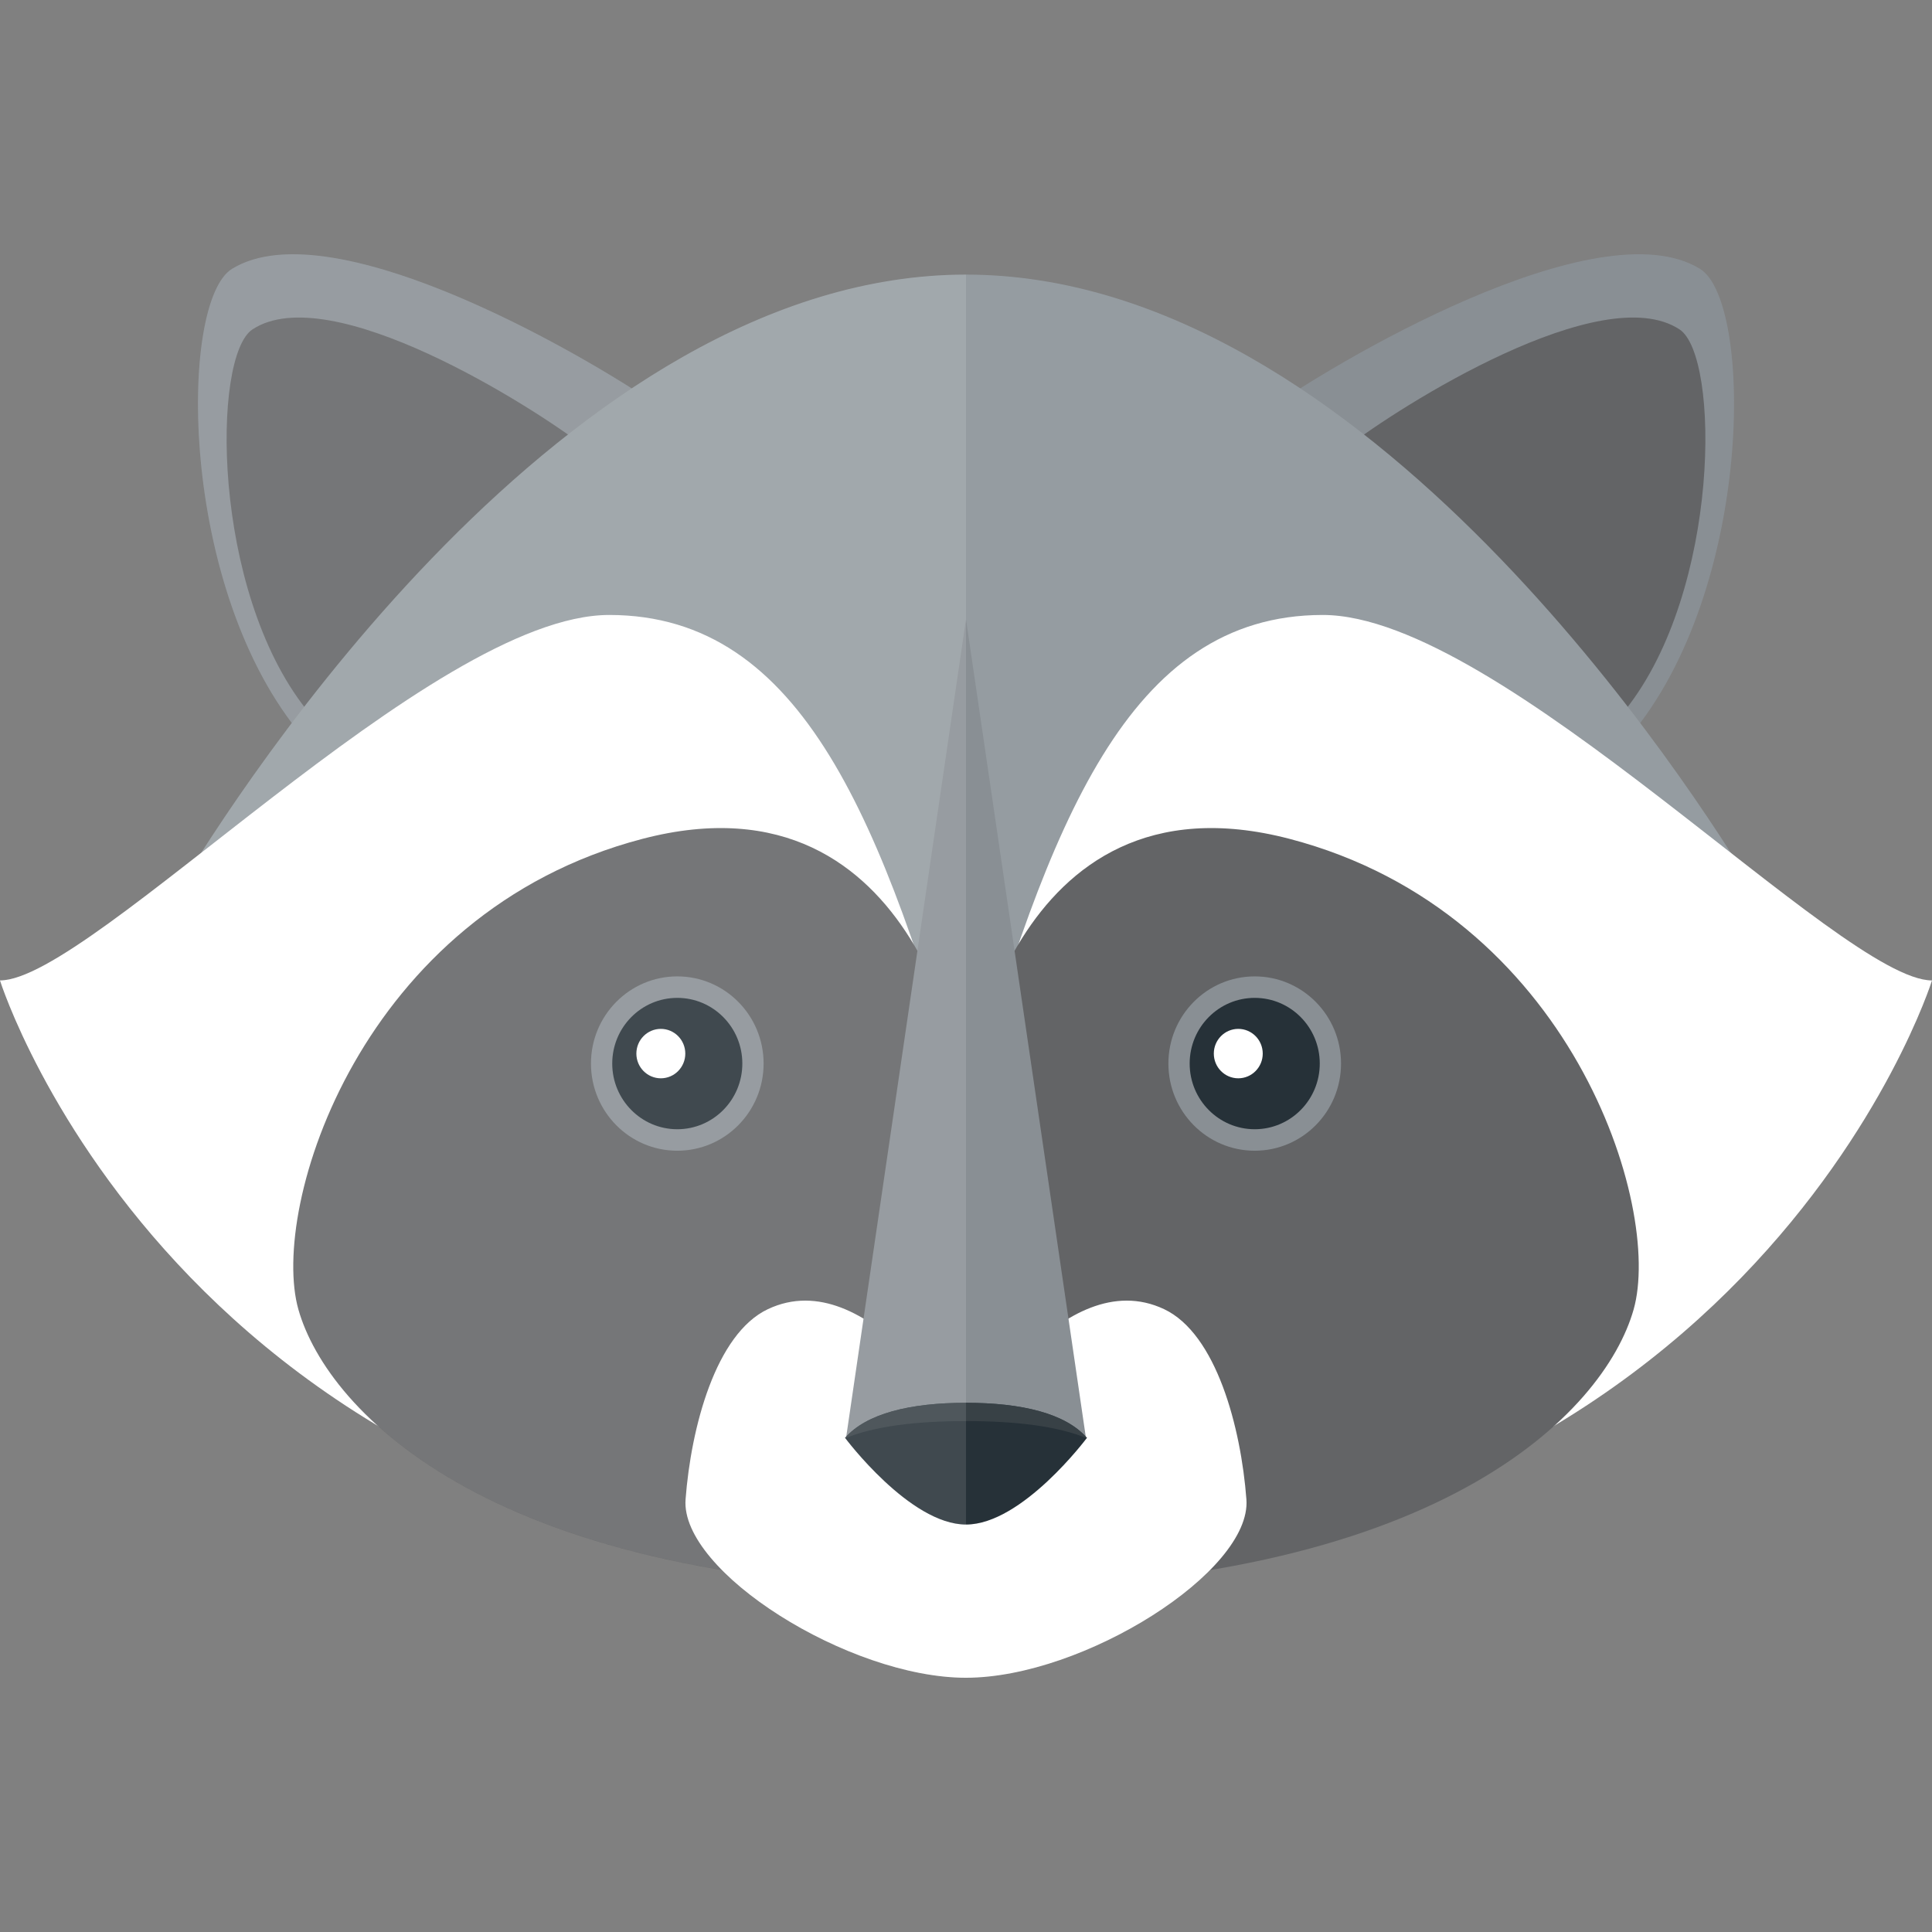
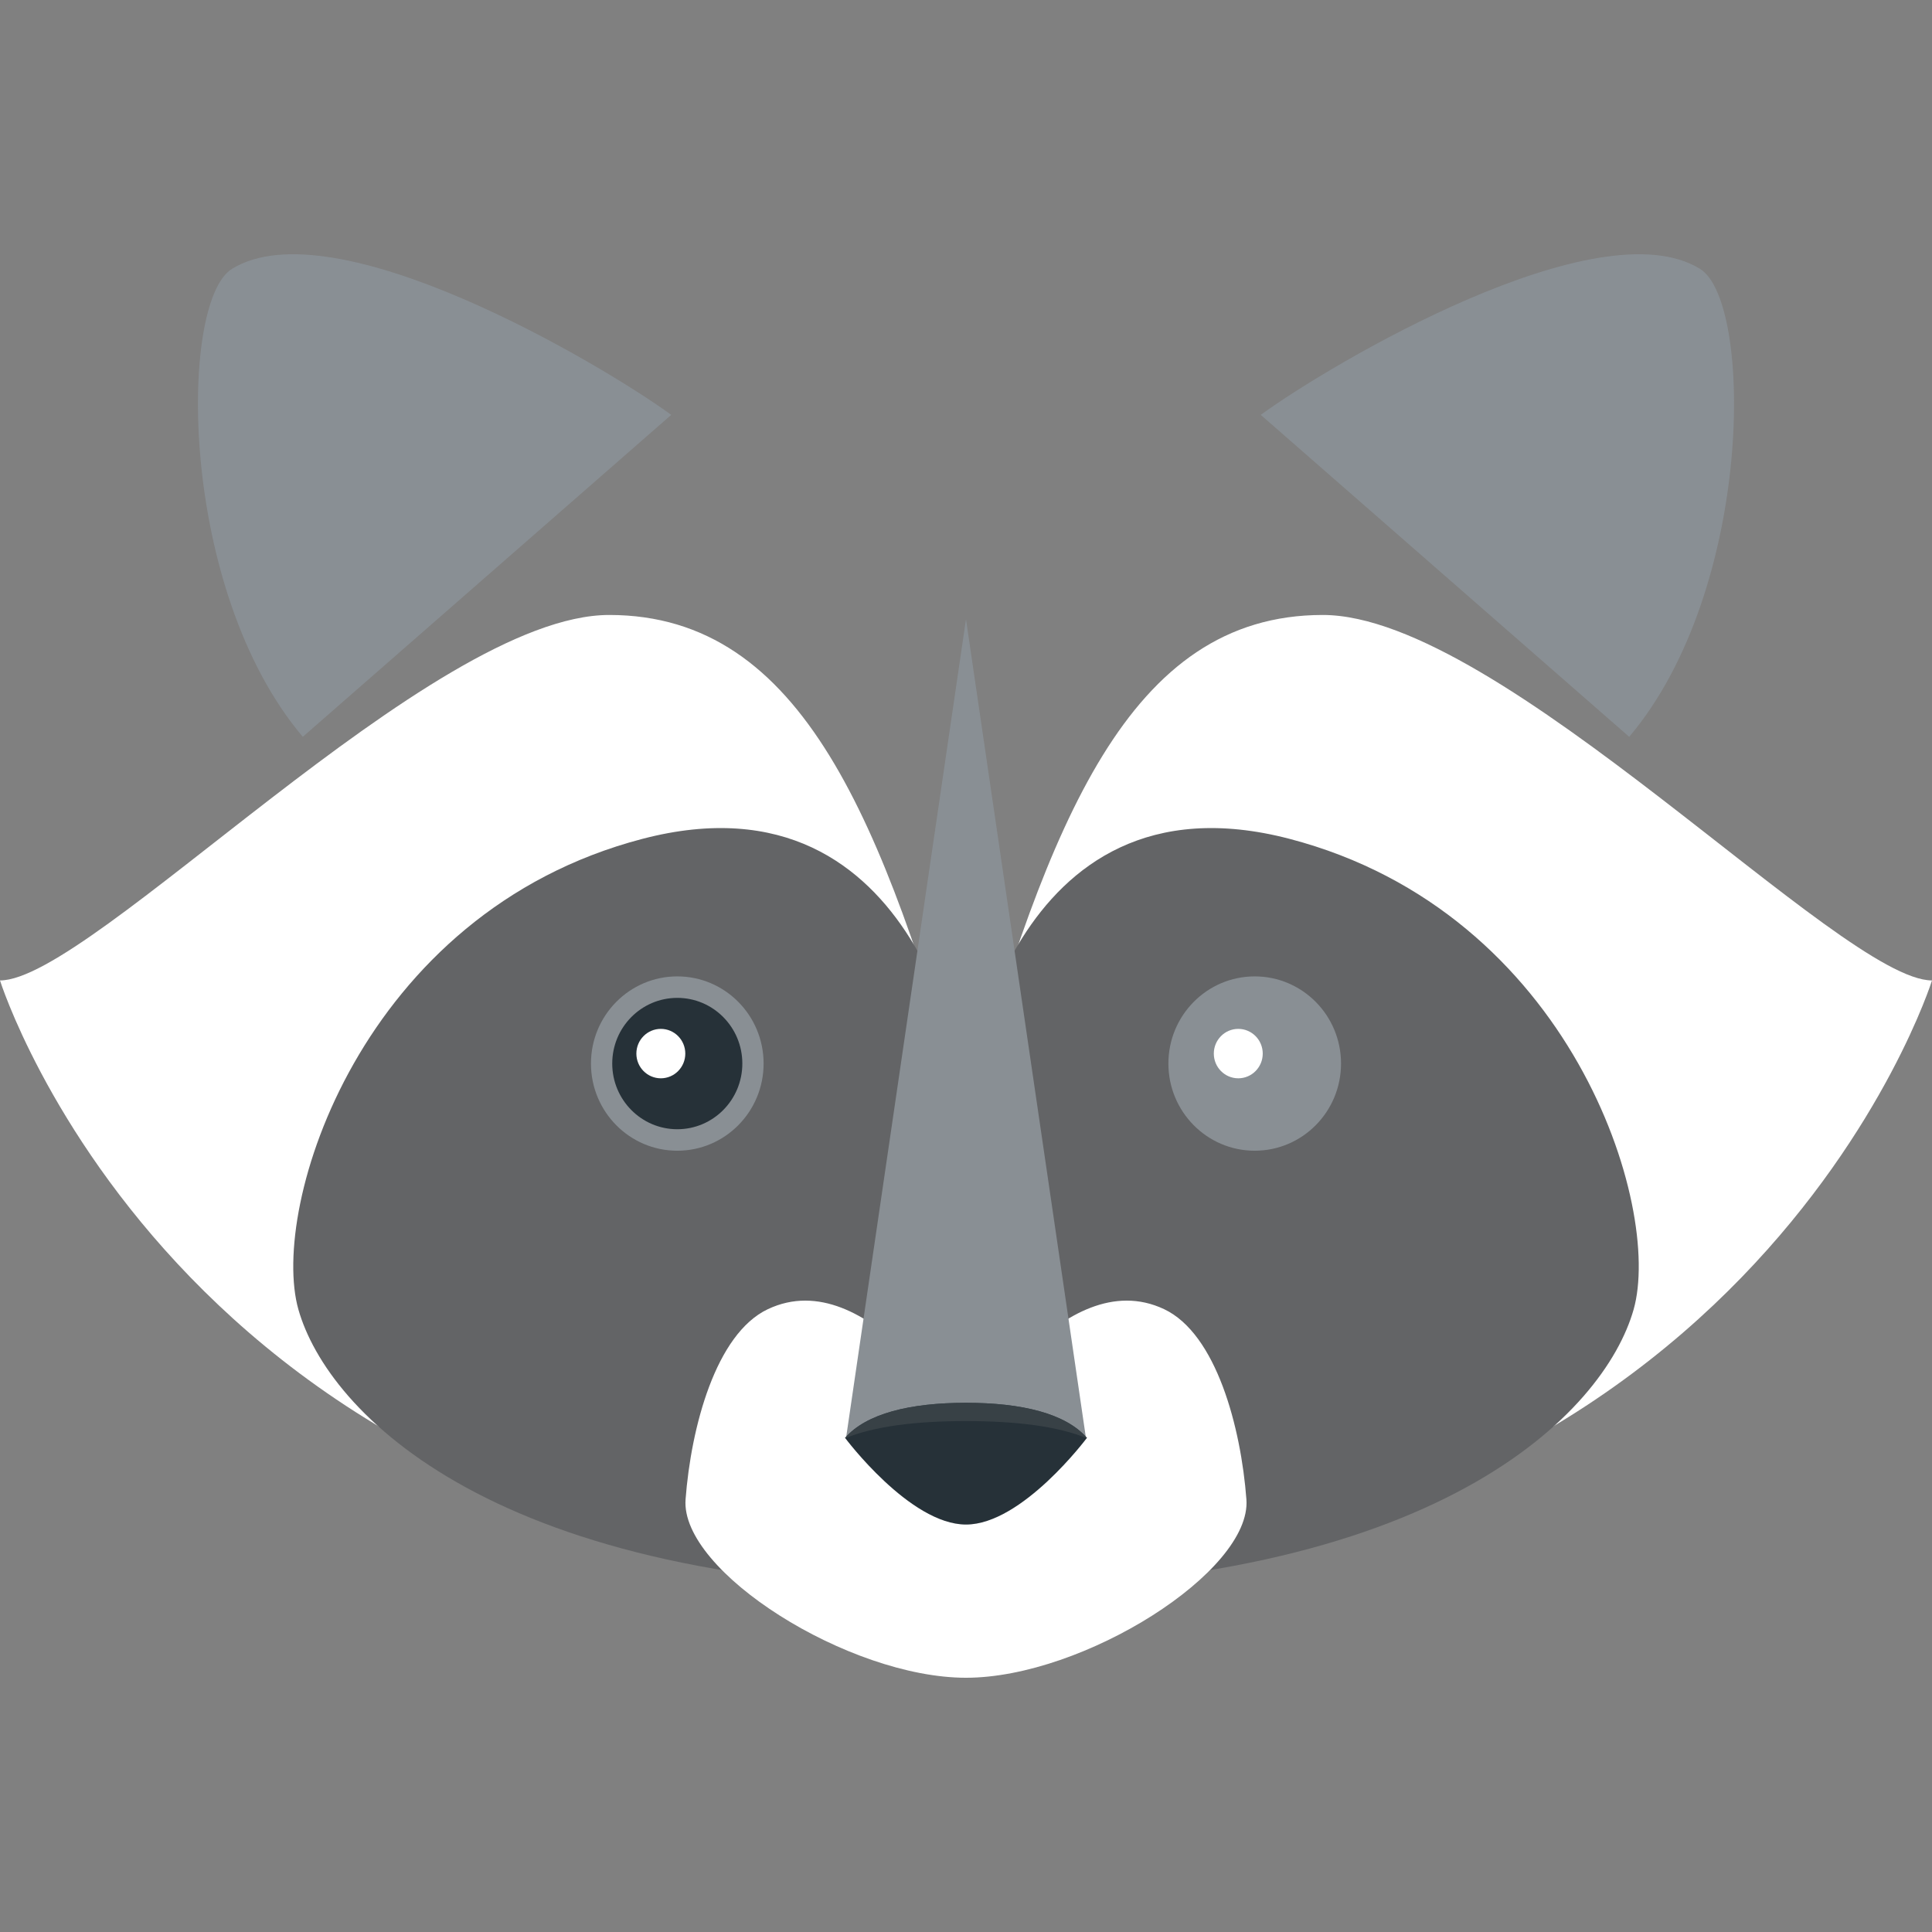
<svg xmlns="http://www.w3.org/2000/svg" version="1.1" id="Capa_1" x="0px" y="0px" viewBox="0 0 146.425 146.425" style="enable-background:new 0 0 146.425 146.425;" xml:space="preserve">
  <rect x="0" y="0" width="146.425" height="146.425" fill="#808080" stroke="none" />
  <g>
    <g>
      <g>
        <g>
          <path style="fill:#898F94;" d="M128.846,20.379c-7.733-4.771-27.925,7.158-33.295,11.063l27.925,24.401      C132.927,44.672,132.882,22.87,128.846,20.379z" />
-           <path style="fill:#636466;" d="M127.293,24.967c-5.876-3.875-21.22,5.813-25.301,8.984l21.22,19.816      C130.395,44.697,130.361,26.991,127.293,24.967z" />
        </g>
        <g>
          <path style="fill:#898F94;" d="M17.579,20.379c7.733-4.771,27.925,7.158,33.295,11.063L22.949,55.843      C13.497,44.672,13.542,22.87,17.579,20.379z" />
-           <path style="fill:#636466;" d="M19.132,24.967c5.876-3.875,21.22,5.813,25.301,8.984l-21.22,19.816      C16.03,44.697,16.064,26.991,19.132,24.967z" />
        </g>
      </g>
-       <path style="fill:#959CA1;" d="M132.979,67.533c-4.573-7.616-29.525-46.721-59.767-46.721c-30.241,0-55.193,39.104-59.766,46.721    c-0.493,0.821-0.749,1.276-0.749,1.276l60.516,21.145l60.516-21.145C133.728,68.809,133.472,68.354,132.979,67.533z" />
      <path style="fill:#FFFFFF;" d="M100.25,46.608c-14.762,0-20.729,15.858-27.038,37.742c-6.308-21.884-12.276-37.742-27.038-37.742    C32.668,46.608,6.912,74.307,0,74.307c0,0,14.11,45.042,73.212,44.983c59.103,0.059,73.213-44.983,73.213-44.983    C139.513,74.307,113.757,46.608,100.25,46.608z" />
      <path style="fill:#636466;" d="M97.738,63.577c-21.358-5.584-24.525,19.234-24.525,19.234s-3.167-24.818-24.525-19.234    s-28.279,27.915-26.07,35.677c2.209,7.761,14.814,21.147,50.595,21.147c35.781,0,48.387-13.387,50.596-21.147    C126.017,91.492,119.097,69.161,97.738,63.577z" />
      <path style="fill:#FFFFFF;" d="M88.228,99.221c-7.623-3.605-15.016,9.011-15.016,9.011s-7.392-12.616-15.016-9.011    c-3.955,1.869-5.824,8.961-6.237,14.417c-0.413,5.457,12.359,13.518,21.253,13.518c8.894,0,21.666-8.061,21.253-13.518    C94.053,108.182,92.183,101.09,88.228,99.221z" />
      <g>
        <g>
          <ellipse style="fill:#898F94;" cx="51.331" cy="80.606" rx="6.542" ry="6.606" />
          <g>
            <g>
              <g>
                <ellipse style="fill:#263138;" cx="51.331" cy="80.606" rx="4.93" ry="4.978" />
                <ellipse style="fill:#FFFFFF;" cx="50.084" cy="79.851" rx="1.854" ry="1.873" />
              </g>
            </g>
          </g>
        </g>
        <g>
          <ellipse style="fill:#898F94;" cx="95.094" cy="80.606" rx="6.542" ry="6.606" />
          <g>
            <g>
              <g>
-                 <ellipse style="fill:#263138;" cx="95.094" cy="80.606" rx="4.93" ry="4.978" />
                <ellipse style="fill:#FFFFFF;" cx="93.848" cy="79.851" rx="1.854" ry="1.873" />
              </g>
            </g>
          </g>
        </g>
      </g>
      <g>
        <polygon style="fill:#898F94;" points="73.212,46.926 64.119,109.001 82.306,109.001    " />
        <g>
          <path style="fill:#263138;" d="M73.212,106.317c-4.239,0-7.551,0.81-9.165,2.659c0,0,4.904,6.569,9.165,6.569      c4.261,0,9.165-6.569,9.165-6.569C80.763,107.126,77.452,106.317,73.212,106.317z" />
          <path style="opacity:0.8;fill:#3C454A;" d="M73.212,107.702c3.827,0,7.009,0.405,9.146,1.3c0.012-0.016,0.02-0.025,0.02-0.025      c-1.614-1.85-4.926-2.659-9.165-2.659c-4.239,0-7.551,0.81-9.165,2.659c0,0,0.008,0.01,0.02,0.025      C66.204,108.107,69.386,107.702,73.212,107.702z" />
        </g>
      </g>
    </g>
-     <path style="opacity:0.12;fill:#FFFFFF;" d="M73.212,20.812c-9.054,0-17.633,3.507-25.334,8.623   c-7.704-4.868-23.63-13.171-30.299-9.056c-3.914,2.415-4.074,22.985,4.536,34.416c-2.935,3.879-5.264,7.334-6.87,9.843   C8.487,69.918,2.75,74.307,0,74.307c0,0,6.402,20.428,28.635,33.752c4.95,4.463,13.19,8.78,26.081,10.929   c4.181,4.232,12.282,8.168,18.496,8.168V20.812z" />
  </g>
  <g>
</g>
  <g>
</g>
  <g>
</g>
  <g>
</g>
  <g>
</g>
  <g>
</g>
  <g>
</g>
  <g>
</g>
  <g>
</g>
  <g>
</g>
  <g>
</g>
  <g>
</g>
  <g>
</g>
  <g>
</g>
  <g>
</g>
</svg>